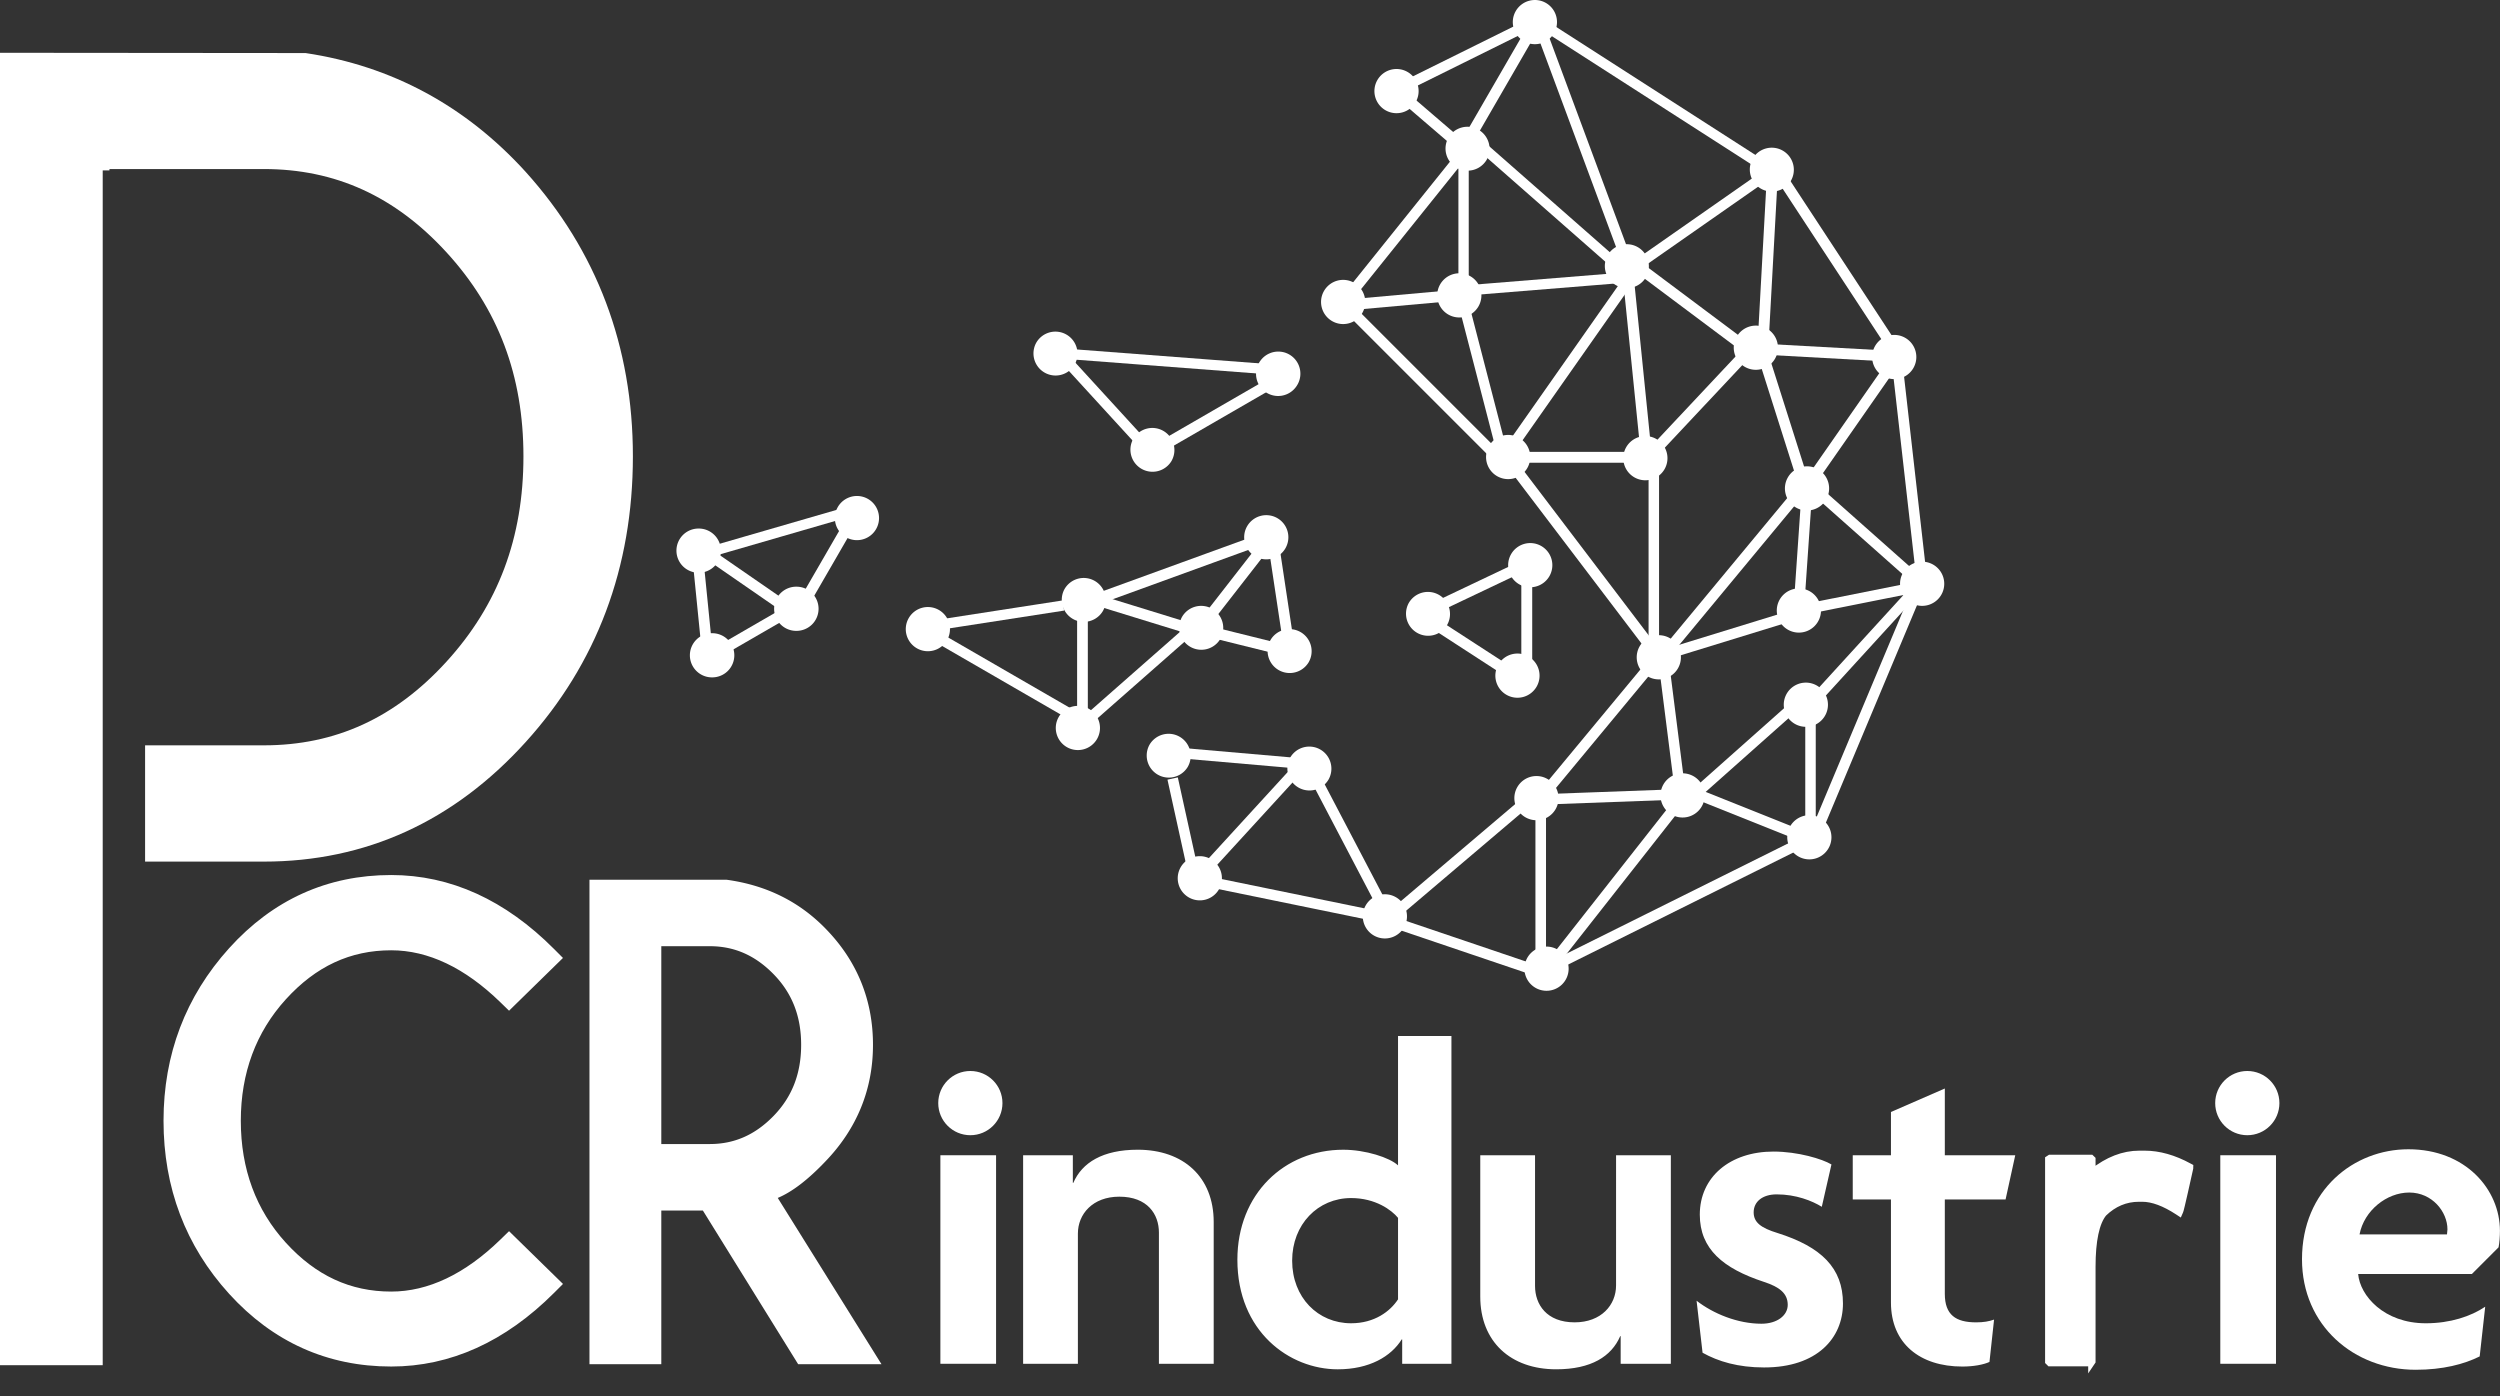
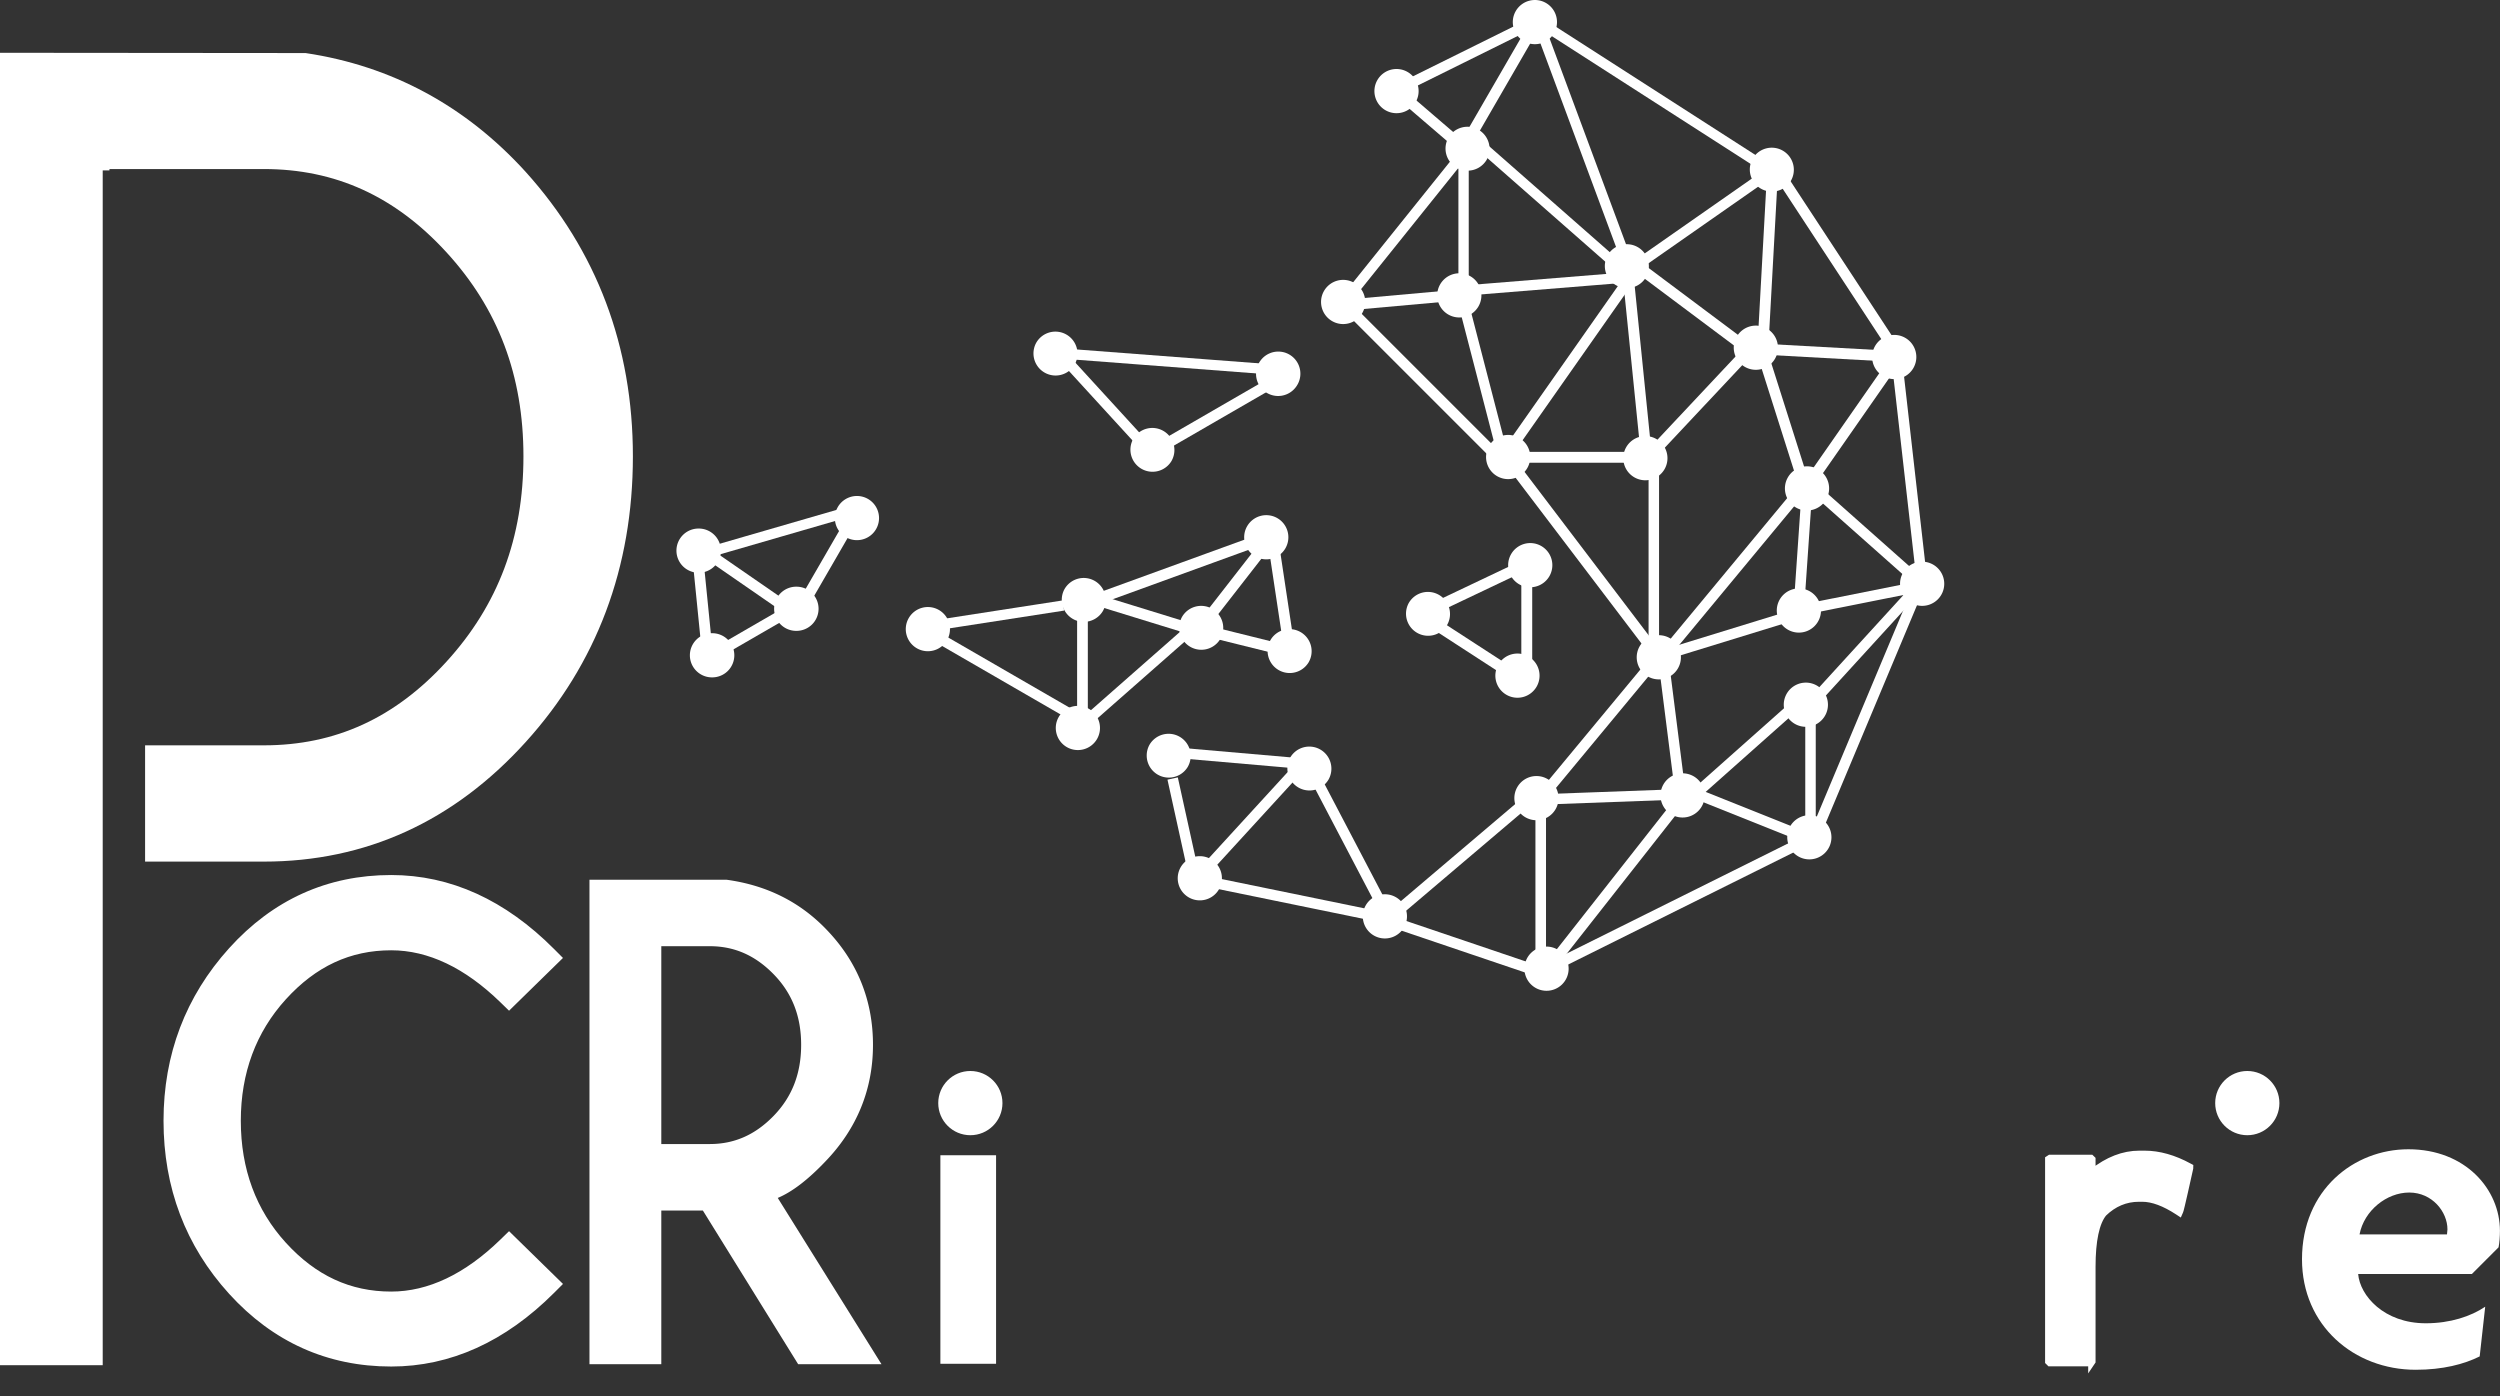
<svg xmlns="http://www.w3.org/2000/svg" viewBox="0 0 838 468" xml:space="preserve" fill-rule="evenodd" clip-rule="evenodd" stroke-linecap="square" stroke-miterlimit="10">
  <rect x="0" y="0" width="838" height="468" fill="#333333" stroke="none" />
  <path d="m170.625 418.507 12.166 11.904c-15.646 15.654-32.871 23.483-51.666 23.483-20.221 0-37.3-7.671-51.238-23.004-13.942-15.342-20.908-33.742-20.908-55.204 0-21.254 6.966-39.6 20.908-55.046 13.938-15.442 31.017-23.163 51.238-23.163 18.795 0 36.02 7.863 51.666 23.592l-12.166 11.9c-12.75-12.396-25.917-18.596-39.5-18.596-14.813 0-27.609 5.934-38.392 17.8-10.788 11.863-16.179 26.371-16.179 43.513 0 17.283 5.391 31.841 16.179 43.675 10.783 11.829 23.579 17.741 38.392 17.741 13.583 0 26.75-6.2 39.5-18.595" fill="#fff" fill-rule="nonzero" />
  <path d="M131.123 301.645c-19.162 0-34.908 7.125-48.141 21.787-13.163 14.583-19.838 32.163-19.838 52.254 0 20.296 6.671 37.929 19.829 52.4 13.234 14.563 28.984 21.642 48.15 21.642 16.371 0 31.717-6.504 45.679-19.346l-6.245-6.112c-12.613 11.283-25.863 17-39.434 17-15.958 0-29.912-6.43-41.471-19.105-11.458-12.562-17.266-28.2-17.266-46.479 0-18.133 5.808-33.716 17.262-46.316 11.559-12.717 25.509-19.163 41.475-19.163 13.575 0 26.825 5.717 39.434 17l6.254-6.117c-13.963-12.908-29.317-19.445-45.688-19.445m0 156.416c-21.346 0-39.621-8.2-54.316-24.366-14.596-16.059-21.996-35.575-21.996-58.009 0-22.216 7.396-41.675 21.983-57.837 14.696-16.284 32.975-24.538 54.329-24.538 19.863 0 38.238 8.35 54.621 24.821l2.963 2.975-18.075 17.688-2.913-2.838c-11.883-11.558-24.196-17.417-36.596-17.417-13.708 0-25.258 5.375-35.308 16.434-10.017 11.021-15.096 24.716-15.096 40.712 0 16.134 5.079 29.884 15.092 40.867 10.054 11.025 21.604 16.383 35.312 16.383 12.4 0 24.713-5.858 36.596-17.412l2.913-2.834 18.083 17.688-2.975 2.979c-16.383 16.388-34.758 24.704-54.617 24.704M219.17 314.667v71.312h18.766c8.854 0 16.588-3.404 23.196-10.225 6.604-6.817 9.908-15.333 9.908-25.542 0-10.129-3.304-18.595-9.908-25.37-6.608-6.788-14.342-10.175-23.196-10.175H219.17Zm17.82 88.595h-17.82v51.517h-19.08V297.383h43.434c12.654 1.75 23.229 7.075 31.733 15.971 9.913 10.279 14.867 22.571 14.867 36.858 0 14.371-5.096 26.838-15.288 37.413-6.746 7.071-12.721 11.262-17.925 12.575l34.054 54.579h-22.033l-31.942-51.517Z" fill="#fff" fill-rule="nonzero" />
  <path d="M221.669 383.482h16.267c8.229 0 15.229-3.095 21.4-9.462 6.196-6.4 9.208-14.188 9.208-23.804 0-9.546-3.012-17.275-9.204-23.629-6.171-6.338-13.175-9.421-21.404-9.421h-16.267v66.316Zm16.267 4.996h-21.267v-76.312h21.267c9.517 0 17.925 3.679 24.983 10.929 7.05 7.233 10.625 16.358 10.625 27.121 0 10.829-3.575 20.004-10.616 27.279-7.063 7.287-15.471 10.983-24.992 10.983m32.387 63.804h16.138l-33.483-53.662 3.325-.842c4.712-1.191 10.341-5.187 16.725-11.879 9.687-10.054 14.595-22.054 14.595-35.683 0-13.559-4.766-25.375-14.166-35.129-8.071-8.442-18.259-13.563-30.271-15.225l-40.596.025v152.395h14.079v-51.52h21.713l31.941 51.52Zm25.15 4.996H267.54l-31.942-51.516h-13.929v51.516H197.59V294.887h45.938c13.5 1.841 24.67 7.466 33.537 16.737 10.321 10.708 15.558 23.696 15.558 38.592 0 14.962-5.379 28.137-15.987 39.141-5.833 6.121-11.083 10.142-15.933 12.192l34.77 55.729ZM246.144 219.655a7.404 7.404 0 0 1-7.404 7.404 7.405 7.405 0 1 1 0-14.809 7.404 7.404 0 0 1 7.404 7.405M241.639 184.572a7.404 7.404 0 0 1-7.404 7.405 7.405 7.405 0 1 1 0-14.809 7.404 7.404 0 0 1 7.404 7.404M274.382 204.062a7.404 7.404 0 0 1-7.404 7.405 7.405 7.405 0 1 1 0-14.809 7.404 7.404 0 0 1 7.404 7.404M294.652 173.658a7.404 7.404 0 0 1-7.404 7.404 7.404 7.404 0 1 1 0-14.808 7.404 7.404 0 0 1 7.404 7.404M360.186 122.269a7.407 7.407 0 0 1-12.829-7.404 7.404 7.404 0 0 1 10.117-2.713 7.403 7.403 0 0 1 2.712 10.117M392.67 154.557a7.408 7.408 0 0 1-12.83-7.404 7.403 7.403 0 0 1 10.117-2.712 7.403 7.403 0 0 1 2.713 10.116M434.468 129.622a7.407 7.407 0 1 1-11.967-8.73 7.406 7.406 0 1 1 11.967 8.73M317.438 214.587a7.411 7.411 0 0 1-10.117 2.713 7.407 7.407 0 1 1 10.117-2.713M369.671 204.842a7.407 7.407 0 0 1-12.829-7.404 7.404 7.404 0 0 1 10.117-2.713 7.403 7.403 0 0 1 2.712 10.117M367.722 247.72a7.41 7.41 0 0 1-10.117 2.712c-3.541-2.045-4.758-6.575-2.712-10.116a7.403 7.403 0 0 1 10.117-2.713 7.404 7.404 0 0 1 2.712 10.117M409.041 214.197a7.407 7.407 0 0 1-12.829-7.404 7.403 7.403 0 0 1 10.117-2.712 7.402 7.402 0 0 1 2.712 10.116M430.87 183.793a7.41 7.41 0 0 1-10.117 2.712c-3.541-2.045-4.758-6.575-2.712-10.116a7.402 7.402 0 0 1 10.116-2.713 7.403 7.403 0 0 1 2.713 10.117M438.666 221.993a7.407 7.407 0 0 1-12.829-7.404 7.403 7.403 0 0 1 10.117-2.712 7.402 7.402 0 0 1 2.712 10.116M485.053 209.52a7.408 7.408 0 0 1-12.83-7.405 7.404 7.404 0 0 1 10.117-2.712 7.404 7.404 0 0 1 2.713 10.117M519.355 193.148a7.41 7.41 0 0 1-10.117 2.712c-3.541-2.045-4.758-6.575-2.712-10.116a7.402 7.402 0 0 1 10.116-2.713 7.403 7.403 0 0 1 2.713 10.117M515.067 230.179a7.411 7.411 0 0 1-10.117 2.713 7.407 7.407 0 1 1 10.117-2.713M474.528 34.239a7.411 7.411 0 0 1-10.117 2.713 7.407 7.407 0 1 1 10.117-2.713M498.305 53.599a7.407 7.407 0 0 1-12.829-7.404 7.404 7.404 0 0 1 10.117-2.713 7.403 7.403 0 0 1 2.712 10.117M520.914 11.111a7.41 7.41 0 0 1-10.116 2.712c-3.542-2.046-4.759-6.575-2.713-10.116A7.403 7.403 0 0 1 518.202.994a7.403 7.403 0 0 1 2.712 10.117M495.577 102.714a7.411 7.411 0 0 1-10.117 2.713 7.407 7.407 0 1 1 10.117-2.713M456.64 104.923a7.41 7.41 0 0 1-10.117 2.712c-3.541-2.045-4.758-6.575-2.712-10.116a7.403 7.403 0 0 1 10.117-2.713 7.404 7.404 0 0 1 2.712 10.117M600.303 60.615a7.407 7.407 0 0 1-12.829-7.404 7.403 7.403 0 0 1 10.117-2.712 7.402 7.402 0 0 1 2.712 10.116M551.708 92.969a7.407 7.407 0 0 1-12.829-7.404 7.404 7.404 0 0 1 10.117-2.713 7.403 7.403 0 0 1 2.712 10.117M511.949 156.897a7.406 7.406 0 1 1-12.829-7.405 7.403 7.403 0 0 1 10.116-2.712 7.403 7.403 0 0 1 2.713 10.117M557.945 157.286a7.411 7.411 0 0 1-10.117 2.713 7.407 7.407 0 1 1 10.117-2.713M594.976 120.255a7.409 7.409 0 0 1-10.116 2.712c-3.542-2.045-4.759-6.575-2.713-10.116a7.403 7.403 0 0 1 10.117-2.713 7.403 7.403 0 0 1 2.712 10.117M641.363 123.374a7.407 7.407 0 1 1-12.83-7.406 7.407 7.407 0 0 1 12.83 7.406M612.128 167.421a7.411 7.411 0 0 1-10.117 2.713 7.408 7.408 0 0 1-2.713-10.117 7.403 7.403 0 0 1 10.117-2.712 7.403 7.403 0 0 1 2.713 10.116M562.45 224.029a7.407 7.407 0 1 1-12.83-7.406 7.407 7.407 0 0 1 12.83 7.406M521.434 271.238a7.406 7.406 0 1 1-12.829-7.404 7.402 7.402 0 0 1 10.116-2.712 7.402 7.402 0 0 1 2.713 10.116M445.292 261.363a7.407 7.407 0 0 1-12.829-7.404 7.403 7.403 0 0 1 10.117-2.712 7.402 7.402 0 0 1 2.712 10.116M398.127 257.075a7.408 7.408 0 0 1-12.83-7.404 7.403 7.403 0 0 1 10.117-2.712 7.403 7.403 0 0 1 2.713 10.116M408.651 298.005a7.407 7.407 0 1 1-12.828-7.406 7.407 7.407 0 0 1 12.828 7.406M470.63 310.868a7.406 7.406 0 0 1-12.83-7.404 7.403 7.403 0 0 1 10.117-2.713 7.404 7.404 0 0 1 2.713 10.117M511.513 327.435a7.404 7.404 0 0 1 4.154-9.613 7.406 7.406 0 0 1 9.617 4.155 7.4 7.4 0 0 1-4.159 9.612 7.402 7.402 0 0 1-9.612-4.154M557.12 269.355a7.403 7.403 0 0 1 4.154-9.613 7.406 7.406 0 0 1 9.617 4.154 7.402 7.402 0 0 1-4.158 9.613 7.403 7.403 0 0 1-9.613-4.154M598.439 238.95a7.402 7.402 0 0 1 4.154-9.612 7.407 7.407 0 0 1 9.617 4.154 7.403 7.403 0 0 1-4.159 9.613 7.402 7.402 0 0 1-9.612-4.155M596.1 207.376a7.403 7.403 0 0 1 4.154-9.612 7.406 7.406 0 0 1 9.617 4.154 7.4 7.4 0 0 1-4.159 9.612 7.401 7.401 0 0 1-9.612-4.154M637.419 198.411a7.403 7.403 0 0 1 4.154-9.613 7.407 7.407 0 0 1 9.617 4.154 7.402 7.402 0 0 1-4.159 9.613 7.402 7.402 0 0 1-9.612-4.154M599.608 283.387a7.403 7.403 0 0 1 4.154-9.612 7.407 7.407 0 0 1 9.617 4.154 7.402 7.402 0 0 1-4.159 9.613 7.402 7.402 0 0 1-9.612-4.155" fill="#fff" fill-rule="nonzero" />
  <path d="m232.536 191.438 3.61-.361 2.382 23.79-3.61.362-2.382-23.791ZM282.373 170.345l.959 3.307-49.601 14.376-.958-3.307 49.6-14.376ZM261.219 204.599l1.814 3.138-20.702 11.966-1.814-3.138 20.702-11.966ZM281.319 177.89l3.16 1.826-11.964 20.699-3.161-1.827 11.965-20.698Z" fill="#fff" />
  <path d="m262.493 200.747-2.083 3.016-22.042-15.224 2.083-3.016 22.042 15.224ZM426.497 122.135l-.261 3.433-66.118-5.037.262-3.433 66.117 5.037ZM387.039 150.602l-2.57 2.351-34.859-38.097 2.569-2.351 34.86 38.097ZM423.276 127.97l1.81 3.132-34.76 20.093-1.811-3.132 34.761-20.093ZM419.519 180.027l1.258 3.46-52.474 19.081-1.259-3.46 52.475-19.081ZM356.159 201.269l.526 3.4-51.035 7.904-.526-3.4 51.035-7.904ZM359.585 237.822l-1.742 3.016-44.708-25.841 1.743-3.015 44.707 25.84ZM397.732 209.865l2.307 2.623-38.774 34.106-2.307-2.623 38.774-34.106Z" fill="#fff" />
  <path d="m398.074 208.591-1.078 3.497-29.797-9.184 1.078-3.498 29.797 9.185ZM421.112 183.535l2.88 2.243-16.46 21.141-2.88-2.243 16.46-21.141ZM430.882 216.173l-.88 3.543-26.004-6.455.88-3.543 26.004 6.455Z" fill="#fff" />
  <path d="m425.633 186.064 3.58-.539 4.533 30.089-3.58.539-4.533-30.089ZM505.937 189.846l1.563 3.289-24.197 11.502-1.563-3.289 24.197-11.502ZM509.948 194.759h3.65v26.792h-3.65zM504.902 222.492l-1.989 3.065-22.473-14.585 1.988-3.065 22.474 14.585ZM401.328 290.209l-3.467.764-6.525-29.631 3.466-.763 6.526 29.63ZM361.048 207.084h3.592v33.229h-3.592zM433.115 253.912l-.305 3.507-36.762-3.195.305-3.507 36.762 3.195ZM406.951 291.035l-2.632-2.41 28.969-31.64 2.633 2.41-28.97 31.64ZM464.481 301.937l-3.128 1.639-21.259-40.58 3.128-1.639 21.259 40.58ZM458.867 304.784l-.707 3.447-50.91-10.439.707-3.446 50.91 10.438ZM469.094 307.176l-2.323-2.735 43.598-37.015 2.322 2.736-43.597 37.014ZM519.576 266.518l-2.736-2.268 36.503-44.032 2.736 2.268-36.503 44.032ZM523.425 321.905l-2.785-2.189 39.868-50.707 2.784 2.189-39.867 50.707ZM461.55 309.17l1.151-3.396 61.091 20.692-1.15 3.397-61.092-20.693Z" fill="#fff" />
  <path d="m522.918 324.665-1.565-3.146 81.044-40.309 1.564 3.146-81.043 40.309ZM514.677 264.13h3.546v64.504h-3.546zM564.362 260.638l-3.485.442-4.636-36.608 3.485-.442 4.636 36.608ZM561.738 217.563l-2.735-2.267 41.914-50.558 2.734 2.266-41.913 50.559ZM556.147 217.576l-2.851 2.165-47.087-61.99 2.851-2.165 47.087 61.99ZM505.416 154.629l-2.893-2.03 44.71-63.728 2.894 2.03-44.711 63.728Z" fill="#fff" />
  <path d="m506.051 154.807-2.508 2.508-55.046-55.045 2.508-2.509 55.046 55.046ZM639.672 120.924l-3.005 1.972-42.695-65.093 3.006-1.971 42.694 65.092Z" fill="#fff" />
  <path d="m447.846 107.369-2.74-2.199 48.732-60.709 2.74 2.199-48.732 60.709Z" fill="#fff" />
  <path d="m548.631 92.466-2.235 2.545-56.411-49.554 2.236-2.544 56.41 49.553ZM510.229 7.451l1.541 3.11-46.274 22.919-1.541-3.11 46.274-22.919ZM469.811 34.202l2.37-2.762 18.143 15.57-2.37 2.762-18.143-15.57Z" fill="#fff" />
  <path d="m511.639 9.52 3.165 1.83-19.778 34.216-3.165-1.83L511.639 9.52ZM547.965 89.745l-3.234 1.202-29.333-78.972 3.235-1.202 29.332 78.972Z" fill="#fff" />
  <path d="m591.678 54.038-1.835 2.856-71.594-46.002 1.836-2.856 71.593 46.002ZM590.815 57.349l1.969 2.819-42.336 29.573-1.969-2.819 42.336-29.573ZM541.528 91.57l.279 3.438-51.475 4.17-.278-3.438 51.474-4.17ZM488.806 101.867l3.356-.869 12.948 49.99-3.355.869-12.949-49.99Z" fill="#fff" />
  <path fill="#fff" d="M488.86 46.163h3.458v51.642h-3.458z" />
  <path d="m491.062 96.861.326 3.64-39.985 3.585-.326-3.64 39.985-3.585ZM508.265 151.472h40.146v3.638h-40.146zM553.396 149.695l-3.638.369-5.662-55.91 3.638-.369 5.662 55.91ZM588.401 116.602l-2.193 2.932-39.832-29.803 2.194-2.931 39.831 29.802ZM592.982 112.177l-3.652-.201 2.802-50.895 3.651.201-2.801 50.895Z" fill="#fff" />
  <path d="m551.294 157.252-2.647-2.485 38.464-40.973 2.647 2.485-38.464 40.973ZM604.271 168.323l-2.997-2.089 32.13-46.103 2.997 2.089-32.13 46.103Z" fill="#fff" />
  <path d="m607.628 165.525-3.465 1.1-15.714-49.525 3.464-1.099 15.715 49.524Z" fill="#fff" />
  <path d="m636.432 117.715-.201 3.647-51.878-2.856.2-3.647 51.879 2.856ZM645.484 190.039l-3.533.401-7.404-65.255 3.532-.401 7.405 65.255ZM610.645 279.068l-3.316-1.39 33.462-79.839 3.315 1.389-33.461 79.84ZM562.176 264.547l.129 3.49-43.441 1.598-.129-3.49 43.441-1.598ZM604.459 278.522l-1.302 3.256-40.364-16.136 1.301-3.256 40.365 16.136Z" fill="#fff" />
  <path d="m569.182 267.724-2.334-2.625 35.438-31.5 2.333 2.625-35.437 31.5ZM609.474 235.94l-2.595-2.37 31.974-35.009 2.596 2.37-31.975 35.009ZM605.792 164.101l2.32-2.614 35.463 31.473-2.32 2.614-35.463-31.473ZM556.155 221.875l-1.034-3.36 45.317-13.944 1.034 3.36-45.317 13.944Z" fill="#fff" />
  <path d="m604.278 159.177 3.533.244-3.262 47.298-3.533-.244 3.262-47.298Z" fill="#fff" />
  <path d="m644.081 194.644.689 3.452-46.498 9.277-.688-3.452 46.497-9.277ZM605.127 240.901h3.512v36.9h-3.512zM552.602 156.734h3.512v59.996h-3.512z" fill="#fff" />
  <path d="M176.192 57.597c-20.1-22.108-44.917-35.504-73.767-39.812L0 17.693v439.913h34.429V57.122h2.263v-.458h51.737c23.975 0 43.988 9.117 61.188 27.867 17.387 18.962 25.841 41.35 25.841 68.446 0 27.287-8.458 49.816-25.854 68.87-17.196 18.834-37.204 27.988-61.175 27.988H48.633v38.975h39.796c34.179 0 63.708-13.479 87.771-40.058 23.854-26.334 35.946-58.559 35.946-95.775 0-36.846-12.088-68.925-35.954-95.38" fill="#fff" fill-rule="nonzero" />
  <path fill="#fff" d="M315.215 387.238h18.667v69.9h-18.667z" />
-   <path d="M388.469 457.14v-43.98c0-6.17-3.859-12.033-13.271-12.033-8.95 0-13.888 5.863-13.888 12.346v43.667h-18.362v-69.9h16.667v9.258h.154c2.929-6.792 9.875-11.113 21.604-11.113 15.275 0 25.458 9.109 25.458 24.23v47.525h-18.362ZM468.622 408.226c-2.162-2.625-7.558-6.637-15.737-6.637-11.109 0-19.755 8.8-19.755 20.983 0 12.346 8.646 20.988 19.755 20.988 7.866 0 13.116-4.009 15.737-8.021v-27.313Zm1.392 48.913v-8.179h-.154c-3.555 5.708-10.805 10.033-21.45 10.033-16.2 0-33.638-12.658-33.638-36.725 0-22.067 15.742-36.879 35.492-36.879 7.404 0 15.583 2.621 18.358 5.246v-43.359h17.9v109.863h-16.508ZM543.247 457.14v-9.259h-.154c-2.929 6.788-9.721 11.109-21.45 11.109-15.275 0-25.458-9.255-25.458-24.38v-47.37h18.362v43.82c0 6.175 3.858 12.192 13.271 12.192 8.95 0 13.887-5.862 13.887-12.346V387.24h18.363v69.9h-16.821ZM591.376 458.372c-8.796 0-15.429-2.004-20.679-4.937l-2.004-17.433c5.554 4.32 13.733 7.712 21.754 7.712 5.25 0 8.8-2.779 8.8-6.325 0-3.858-2.779-6.017-8.025-7.717-13.579-4.475-21.45-10.958-21.45-22.529 0-12.65 10.183-21.137 24.688-21.137 8.179 0 16.358 2.471 19.441 4.321l-3.237 14.195c-3.238-2.004-8.642-4.166-15.121-4.166-4.783 0-7.717 2.466-7.717 6.021 0 3.391 2.467 5.241 8.021 6.941 14.663 4.629 21.913 11.725 21.913 23.609 0 11.57-8.638 21.445-26.384 21.445M672.27 402.053h-20.367v31.634c0 7.095 3.704 9.566 10.492 9.566 2.47 0 4.32-.312 6.016-.929l-1.541 14.196c-2.005.929-5.4 1.546-9.1 1.546-14.2 0-23.921-7.717-23.921-21.45v-34.563H621.04v-14.816h12.809v-14.5l18.054-7.871v22.371h23.608l-3.241 14.816Z" fill="#fff" fill-rule="nonzero" />
-   <path fill="#fff" d="M744.244 387.238h18.667v69.9h-18.667z" />
  <path d="M807.578 399.738c-7.558 0-15.121 6.017-16.663 14.042h29.317c0-.617.154-1.079.154-1.696 0-5.862-5.087-12.346-12.808-12.346m29.937 18.363-8.95 8.95h-38.112c.617 7.254 8.642 16.512 22.683 16.512 8.175 0 15.121-2.316 19.904-5.554l-1.85 16.663c-5.25 2.62-12.345 4.475-21.45 4.475-20.675 0-38.112-14.817-38.112-37.034 0-23.3 17.437-36.879 35.646-36.879 19.287 0 30.704 13.579 30.704 27.313 0 1.854-.154 4.012-.463 5.554" fill="#fff" fill-rule="nonzero" />
  <path d="M717.102 387.262h1.796c4.737 0 9.645 1.392 14.725 4.167v.075c-2.013 9.096-3.113 13.863-3.305 14.292-4.6-3.013-8.666-4.525-12.212-4.525h-1.15c-4.6 0-8.642 1.704-12.138 5.1-2.637 3.208-3.95 9.291-3.95 18.25v31.608l-.15.217h-13.429l-.216-.217v-67.458l.216-.142h13.429l.15.142v5.175c5.263-4.454 10.675-6.684 16.234-6.684Z" fill="#fff" fill-rule="nonzero" stroke="#fff" stroke-width="2.08" />
  <path d="M687.593 455.923h12.755v-31.304c0-9.167 1.329-15.246 4.066-18.579 3.621-3.521 7.825-5.288 12.542-5.288h1.15c3.475 0 7.479 1.425 11.912 4.229.309-1.204 1.092-4.529 3.025-13.271-4.866-2.608-9.625-3.929-14.145-3.929h-1.796c-5.404 0-10.75 2.209-15.896 6.563l-.858.725v-5.917h-12.755v66.771Zm13.405 1.042h-13.925l-.521-.521V388.49l.583-.38h13.796l.458.442v4.288c5.075-4.046 10.359-6.1 15.713-6.1h1.796c4.8 0 9.837 1.425 14.97 4.233l.275.146-.012.496c-3.025 13.691-3.25 14.204-3.338 14.395l-.245.559-.513-.338c-4.496-2.946-8.504-4.437-11.929-4.437h-1.15c-4.438 0-8.396 1.662-11.775 4.95-2.504 3.054-3.792 9.083-3.792 17.875v31.766l-.391.58Z" fill="#fff" fill-rule="nonzero" stroke="#fff" stroke-width="2.08" />
  <path d="M764.058 369.76c0 5.946-4.816 10.763-10.762 10.763-5.946 0-10.763-4.817-10.763-10.763 0-5.945 4.817-10.762 10.763-10.762s10.762 4.817 10.762 10.762M336.024 369.76c0 5.946-4.817 10.763-10.762 10.763-5.946 0-10.763-4.817-10.763-10.763 0-5.945 4.817-10.762 10.763-10.762 5.945 0 10.762 4.817 10.762 10.762" fill="#fff" fill-rule="nonzero" />
</svg>